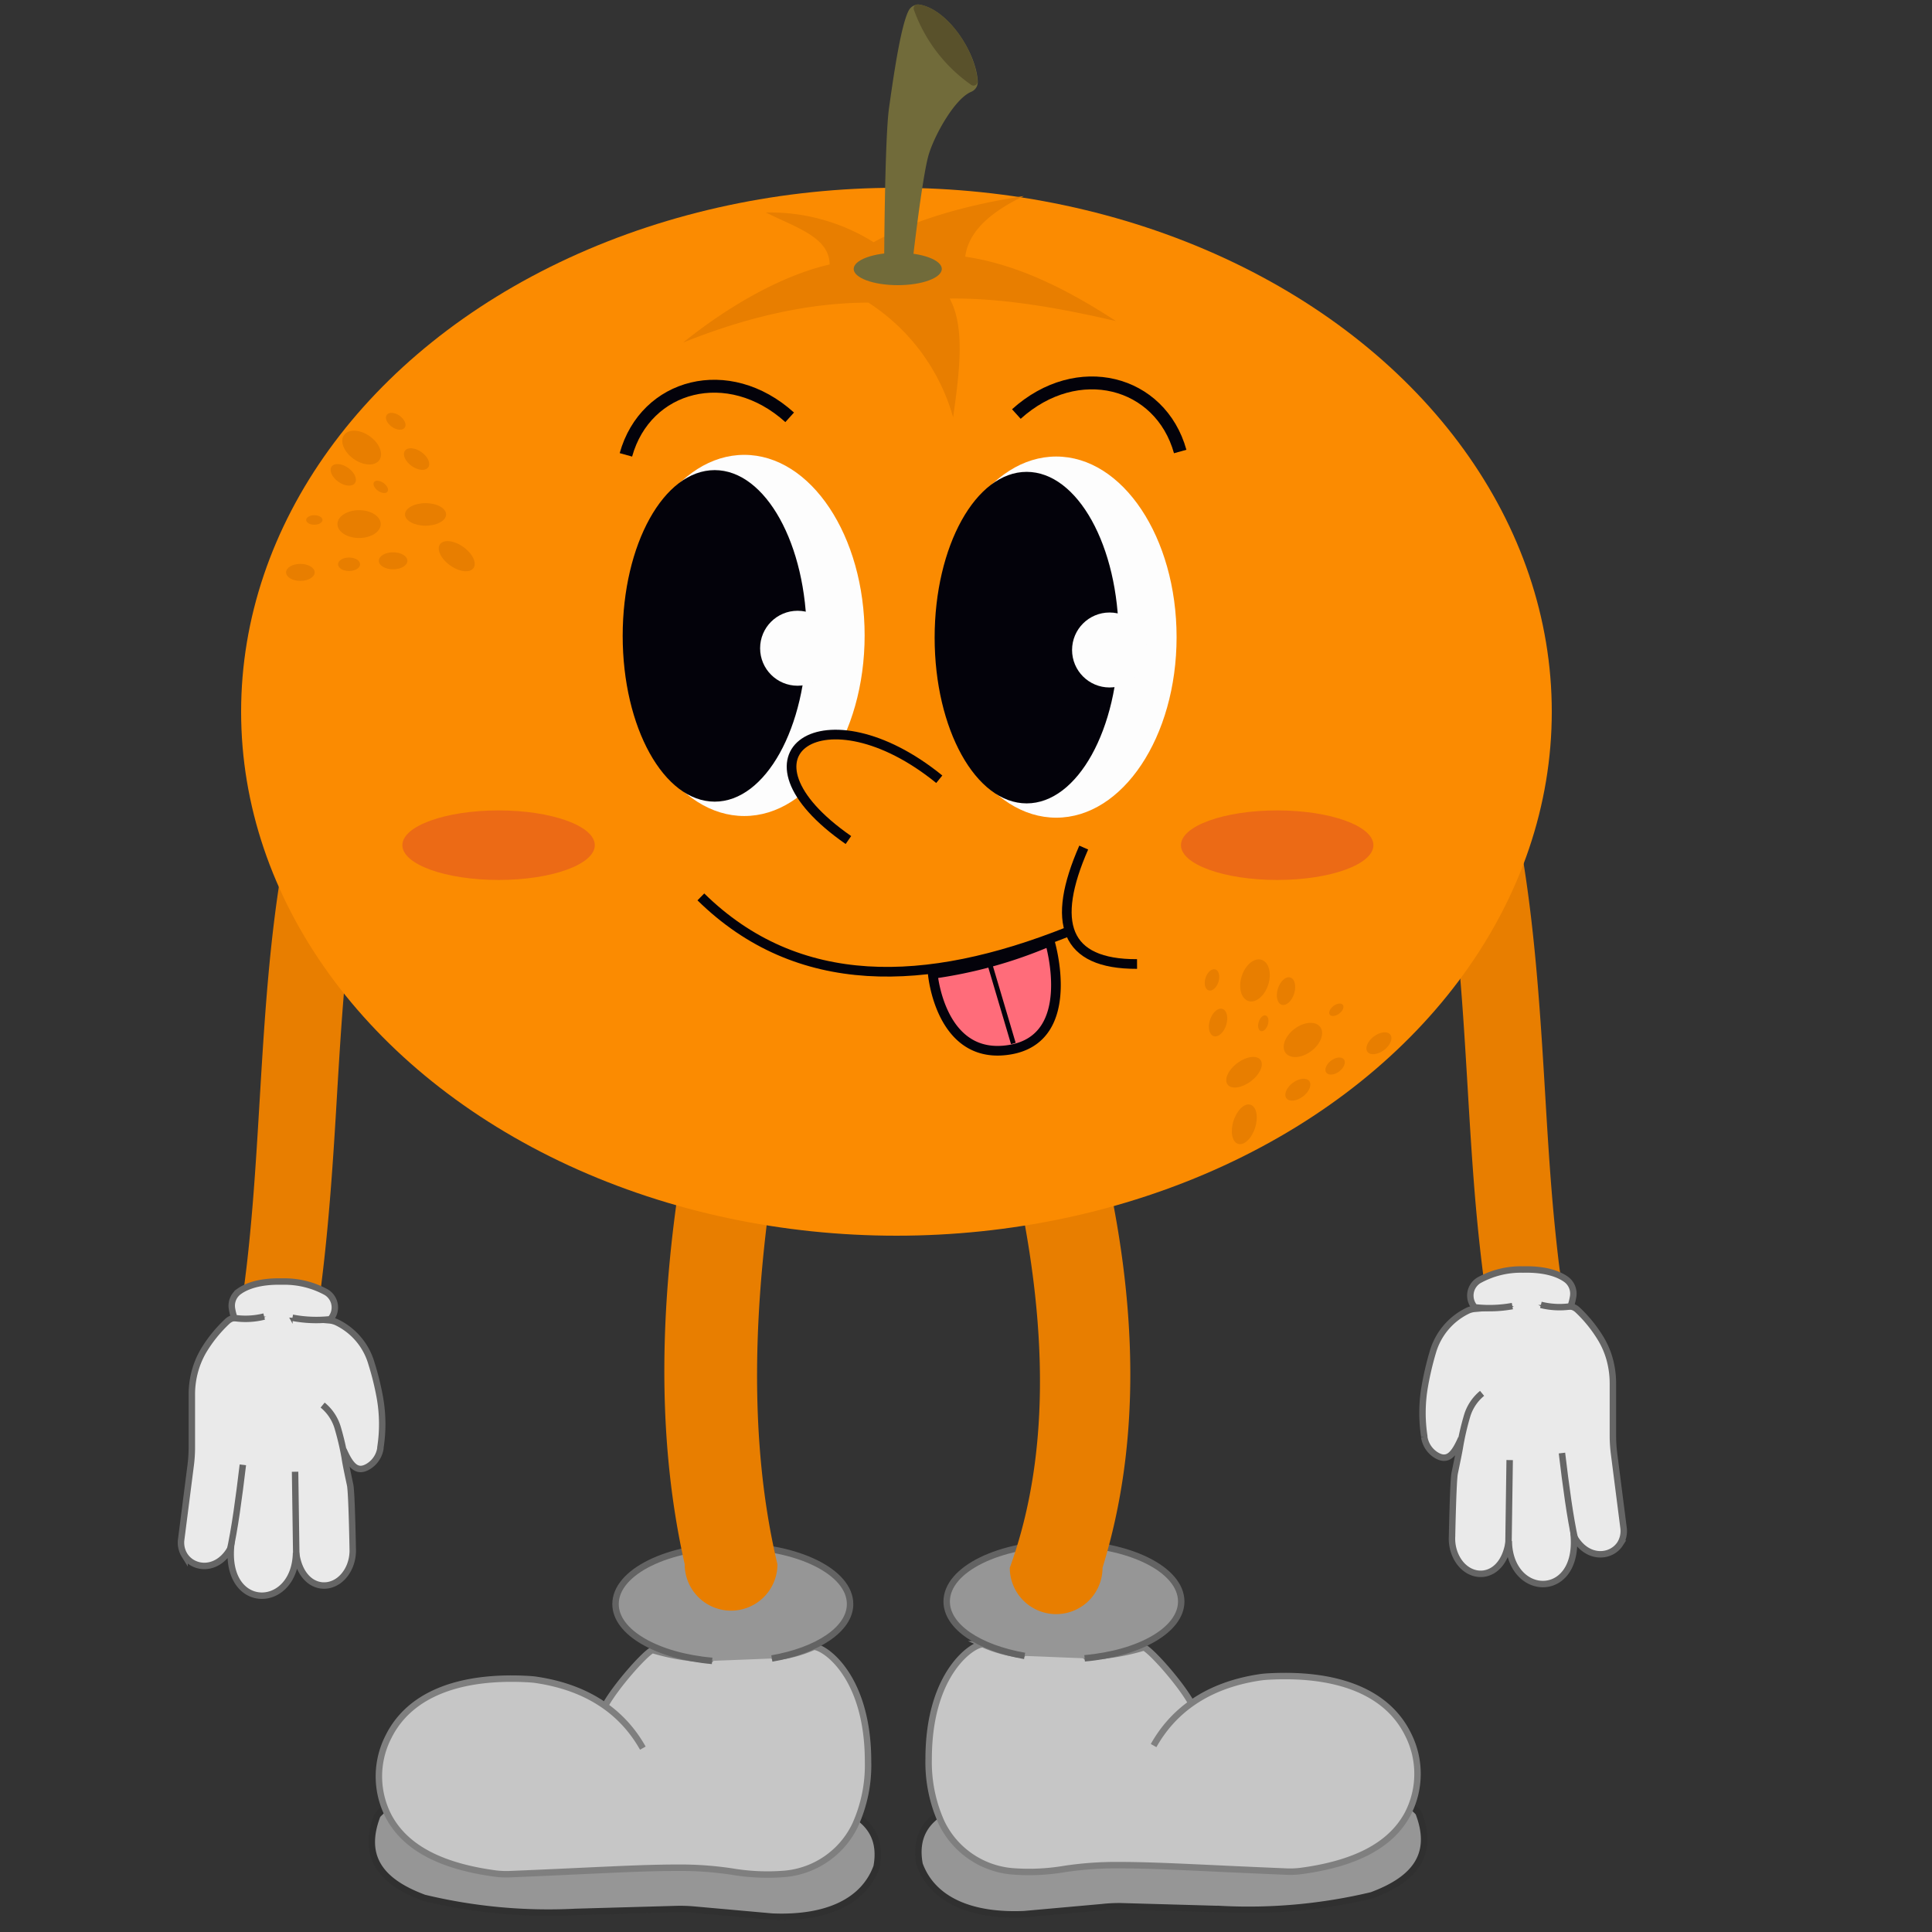
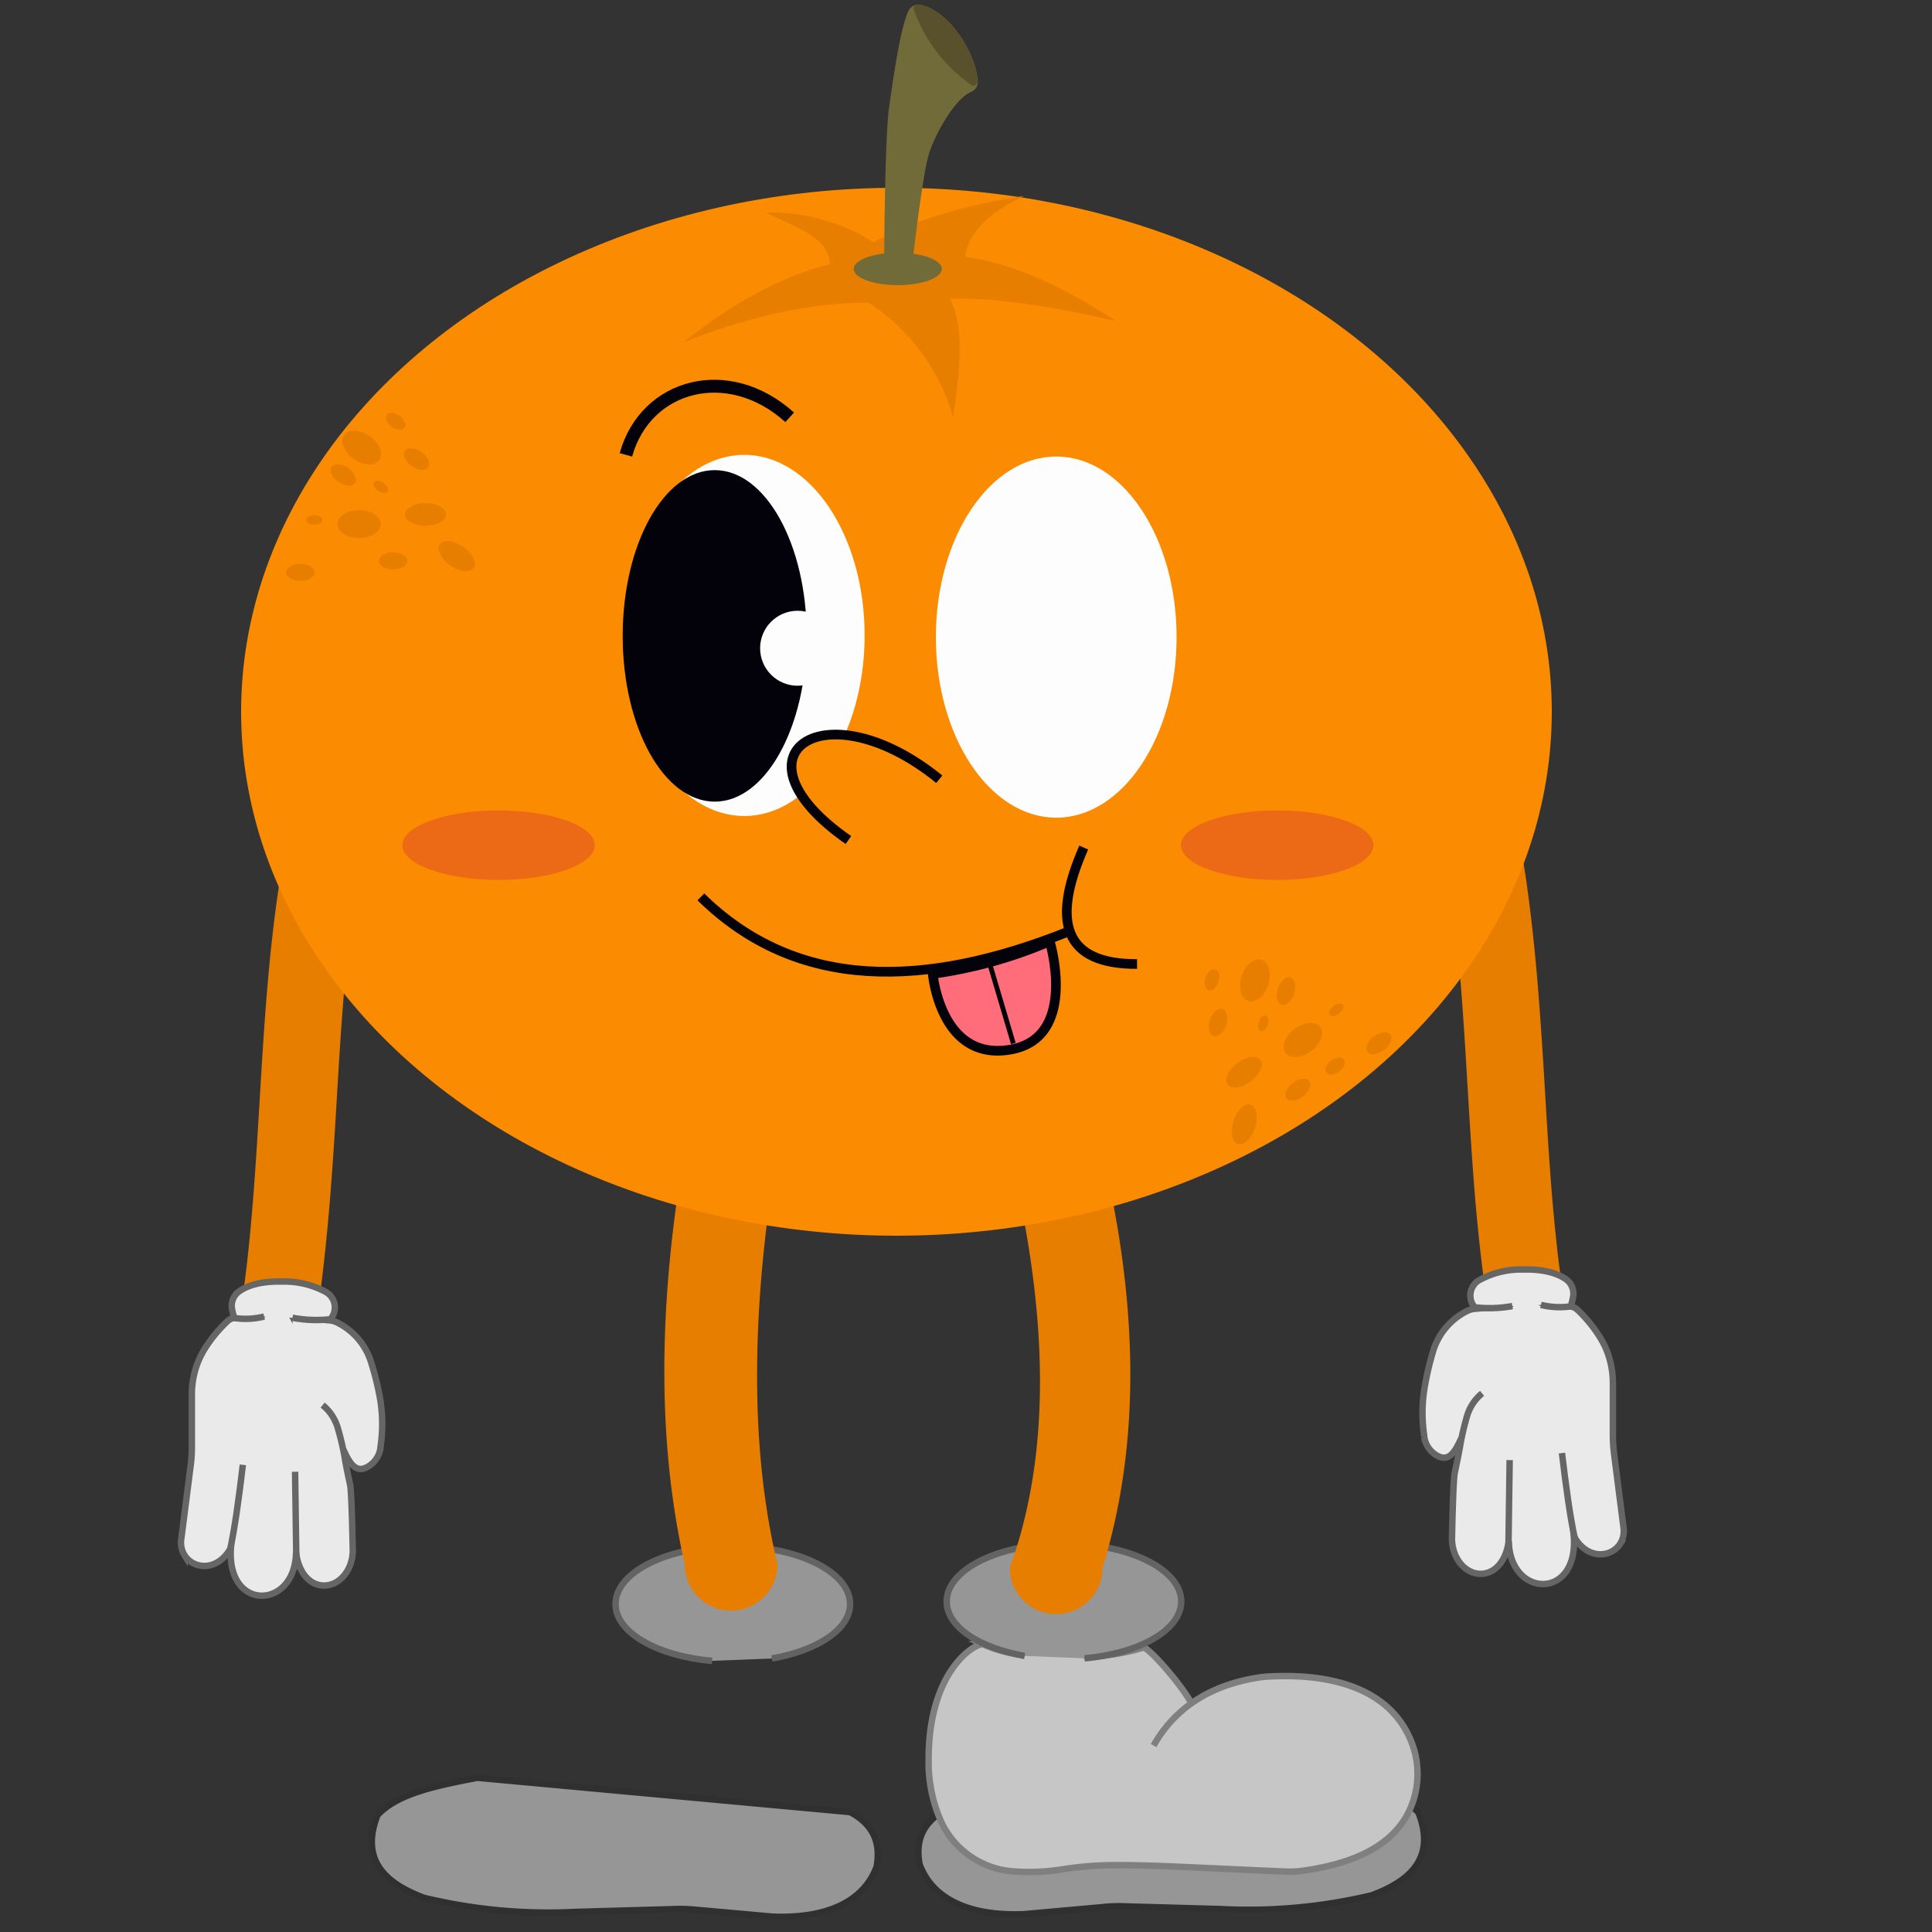
<svg xmlns="http://www.w3.org/2000/svg" viewBox="0 0 300 300">
  <rect x="0" y="0" width="300" height="300" fill="#333333" stroke="none" />
  <defs>
    <style>.cls-1,.cls-3{fill:#969696;}.cls-1{stroke:#303030;}.cls-1,.cls-10,.cls-11,.cls-15,.cls-17,.cls-2,.cls-3,.cls-5,.cls-6{stroke-miterlimit:10;}.cls-2{fill:#c6c6c6;stroke:#7f7f7f;}.cls-3{stroke:#636363;}.cls-4{fill:#e87e00;}.cls-5{fill:#eaeaea;}.cls-5,.cls-6{stroke:#666;}.cls-10,.cls-11,.cls-15,.cls-6{fill:none;}.cls-17,.cls-7{fill:#fb8b01;}.cls-8{fill:#716b3a;}.cls-9{fill:#59512b;}.cls-10,.cls-11,.cls-15,.cls-17{stroke:#03020a;}.cls-10{stroke-width:2px;}.cls-11,.cls-17{stroke-width:1.5px;}.cls-12{fill:#fdfdfd;}.cls-13{fill:#03020a;}.cls-14{fill:#ff6c7a;}.cls-15{stroke-width:0.75px;}.cls-16{fill:#ec6a15;}</style>
  </defs>
  <g id="mandaria">
    <path class="cls-1" d="M132,281.38c3.2,1.7,4.89,4.33,4.12,8.48-2,5.47-7.85,8.11-16.23,7.75l-12.17-1.09a23.81,23.81,0,0,0-2.8-.08l-15.55.44a82.45,82.45,0,0,1-23.5-2.18c-6.34-2.35-9.89-6.07-7.26-12.84,3.14-3.42,9.33-4.61,15.5-5.81Z" />
-     <path class="cls-2" d="M99.82,271.45c-3-5.33-8.18-9.32-16.42-10.58-.35-.06-.71-.09-1.07-.12-10.34-.64-18.56,2-22,8.92a13.47,13.47,0,0,0,.07,12.47c2.73,5,8.44,7.68,16.41,8.77a13.29,13.29,0,0,0,2.36.11c12.87-.53,19.88-1,26-1a53.59,53.59,0,0,1,8.58.61,32.92,32.92,0,0,0,8.11.34,13.43,13.43,0,0,0,10.93-7.57,22.53,22.53,0,0,0,2-9.88c0-13.44-6.94-17.9-8.45-17.8a19.56,19.56,0,0,1-6,1.61s-3.57-2.62-5.29-2.58c-1.45,0-4.74,2.91-4.74,2.91a34,34,0,0,1-9-1.45c-1.21.56-5.72,5.66-7.35,8.64" />
    <path class="cls-3" d="M119.85,257.53C126.9,256.3,132,253,132,249.08c0-5-8.15-9-18.21-9s-18.21,4-18.21,9c0,4.41,6.47,8.07,15,8.82" />
    <path class="cls-1" d="M146.91,281c-3.2,1.7-4.89,4.33-4.12,8.48,2,5.47,7.85,8.11,16.23,7.75l12.17-1.09A23.81,23.81,0,0,1,174,296l15.55.44A82.45,82.45,0,0,0,213,294.3c6.34-2.35,9.89-6.07,7.26-12.84-3.14-3.42-9.33-4.61-15.5-5.81Z" />
    <path class="cls-2" d="M179.13,271.05c3-5.33,8.18-9.32,16.42-10.58.35-.06.71-.09,1.07-.12,10.34-.64,18.56,2,22,8.92a13.5,13.5,0,0,1-.07,12.47c-2.73,5-8.44,7.68-16.41,8.77a13.29,13.29,0,0,1-2.36.11c-12.87-.53-19.88-1-26-1a53.59,53.59,0,0,0-8.58.61,32.94,32.94,0,0,1-8.11.34A13.46,13.46,0,0,1,146.2,283a22.69,22.69,0,0,1-2-9.88c0-13.44,6.94-17.9,8.45-17.8a19.84,19.84,0,0,0,6,1.61s3.57-2.62,5.28-2.58c1.46,0,4.75,2.91,4.75,2.91a34,34,0,0,0,8.95-1.45c1.21.56,5.72,5.65,7.35,8.64" />
    <path class="cls-3" d="M159.1,257.13C152,255.89,147,252.58,147,248.68c0-5,8.15-9,18.21-9s18.21,4,18.21,9c0,4.41-6.47,8.07-15,8.82" />
    <path class="cls-4" d="M113.52,250.1h0a7.2,7.2,0,0,1-7.2-7.2c-4.54-20.16-3.88-41.78,0-64.32h14.4c-3.88,23.42-4.54,45.2,0,64.32A7.2,7.2,0,0,1,113.52,250.1Z" />
    <path class="cls-4" d="M164,250.64h0a7.2,7.2,0,0,1-7.2-7.2c6.66-18.37,5.82-40.2,0-64.32h14.4c5.5,23.27,6,44.88,0,64.32A7.2,7.2,0,0,1,164,250.64Z" />
    <path class="cls-4" d="M220.65,118.08a131.54,131.54,0,0,1,4.06,17.07c.23,1.36.45,2.73.65,4.1.09.61.18,1.22.25,1.83-.17-1.45,0-.35,0,0s.12.92.17,1.38c.35,2.83.64,5.68.89,8.52,1,11.68,1.41,23.4,2.39,35.09.59,6.93,1.39,13.86,2.57,20.73.54,3.1,4.51,5.12,7.38,4.19,3.35-1.08,4.76-4.06,4.19-7.38-.23-1.38-.45-2.75-.66-4.13-.11-.76-.23-1.53-.32-2.3,0,.19.17,1.34,0,.22l-.18-1.39q-.52-4.38-.91-8.79c-.5-5.72-.85-11.46-1.19-17.2-.72-12-1.47-24.09-3.36-36a133.06,133.06,0,0,0-4.39-19.12c-.94-3-4.22-5.21-7.38-4.19-3,1-5.2,4.18-4.19,7.38Z" />
-     <rect class="cls-5" x="232.48" y="207.83" width="2.31" height="6.61" transform="translate(93.39 -70.81) rotate(21.45)" />
    <path class="cls-5" d="M230.14,216.36a7.19,7.19,0,0,0-2.37,3.64,41.41,41.41,0,0,0-1.05,4.53c-.15.95-.6,3.07-.84,4.24s-.41,9.84-.41,9.84a6.4,6.4,0,0,0,.45,2.7c1.8,4.44,7.48,4.32,8.36-2,.17,8.84,10.85,9.18,10.1-.79,2,3.7,5.78,3.42,7.21,1.18a3.78,3.78,0,0,0,.51-2.48l-1.47-11.49a22.4,22.4,0,0,1-.18-2.83v-8a14.17,14.17,0,0,0-.4-3.43,12.72,12.72,0,0,0-1.41-3.49,21,21,0,0,0-3.73-4.63,2.12,2.12,0,0,0-1.38-.53l-2.89-.13a2.55,2.55,0,0,1-2-1l-1.89-2.59-1.51,2.72a1.89,1.89,0,0,1-1.5,1l-4.71.41a3.13,3.13,0,0,0-1.09.28,10.31,10.31,0,0,0-5.45,6.44,47.32,47.32,0,0,0-1.26,5.38,23.85,23.85,0,0,0-.07,7.68l0,.14a4,4,0,0,0,1.89,2.82c1.69,1,2.69,0,3.84-2.62" />
    <line class="cls-6" x1="234.23" y1="240.11" x2="234.42" y2="226.72" />
    <path class="cls-6" d="M244.59,239.16c-.78-3.5-1.43-8.35-2.05-13.53" />
    <path class="cls-5" d="M234.84,202.81A20.15,20.15,0,0,1,229,203l0,0a2.77,2.77,0,0,1,.64-4.19,13.43,13.43,0,0,1,6.85-1.68c3.57-.09,5.58.74,6.67,1.51a2.74,2.74,0,0,1,1.13,2.59,8.91,8.91,0,0,1-.4,1.62,12,12,0,0,1-4.62-.23" />
    <path class="cls-4" d="M48,116.71c-7.11,22.71-6.85,46.76-8.76,70.25-.27,3.25-.57,6.49-.95,9.73-.1.84-.21,1.69-.31,2.53,0,.34,0,1.12,0-.21,0,.45-.13.94-.19,1.38-.24,1.69-.51,3.37-.8,5a6.49,6.49,0,0,0,.61,4.63,6.06,6.06,0,0,0,3.58,2.75c2.91.67,6.81-.88,7.38-4.19,2-11.85,2.89-23.85,3.61-35.84.35-5.89.69-11.78,1.16-17.66.24-2.92.51-5.85.84-8.77.15-1.37.28-2.76.5-4.13,0,.18-.19,1.34,0,.22.05-.3.09-.61.13-.91.12-.84.25-1.68.38-2.51a134.45,134.45,0,0,1,4.4-19.12,6.06,6.06,0,0,0-4.2-7.38A6.13,6.13,0,0,0,48,116.71Z" />
    <rect class="cls-5" x="45.46" y="209.64" width="2.31" height="6.61" transform="translate(167.87 394.1) rotate(158.55)" />
    <path class="cls-5" d="M50.1,218.18a7.16,7.16,0,0,1,2.37,3.63,42.48,42.48,0,0,1,1.06,4.53c.14,1,.59,3.08.84,4.25s.4,9.84.4,9.84a6.48,6.48,0,0,1-.44,2.69c-1.81,4.45-7.49,4.33-8.36-2-.17,8.84-10.86,9.18-10.11-.8-2,3.71-5.78,3.43-7.2,1.18a3.71,3.71,0,0,1-.52-2.48l1.47-11.49a22.29,22.29,0,0,0,.18-2.83v-8a13.63,13.63,0,0,1,.39-3.43,13.24,13.24,0,0,1,1.41-3.5,21.21,21.21,0,0,1,3.74-4.62,2,2,0,0,1,1.37-.53l2.9-.13a2.56,2.56,0,0,0,1.94-1l1.9-2.59,1.5,2.72a1.9,1.9,0,0,0,1.51,1l4.7.4a3.51,3.51,0,0,1,1.1.29,10.24,10.24,0,0,1,5.44,6.44A43,43,0,0,1,59,217.09a23.56,23.56,0,0,1,.07,7.68l0,.13a4,4,0,0,1-1.9,2.82c-1.68,1-2.69,0-3.83-2.61" />
    <line class="cls-6" x1="46.01" y1="241.93" x2="45.82" y2="228.53" />
    <path class="cls-6" d="M35.65,241c.79-3.5,1.44-8.35,2.06-13.54" />
    <path class="cls-5" d="M45.41,204.62a19.78,19.78,0,0,0,5.89.23l0,0a2.76,2.76,0,0,0-.63-4.19A13.46,13.46,0,0,0,43.84,199c-3.57-.09-5.59.74-6.68,1.51A2.71,2.71,0,0,0,36,203.05a7.43,7.43,0,0,0,.4,1.61,11.84,11.84,0,0,0,4.62-.23" />
    <ellipse class="cls-7" cx="139.2" cy="110.52" rx="101.76" ry="81.36" />
    <path class="cls-4" d="M135.65,37.61A30.26,30.26,0,0,0,118.92,33c4.87,2.4,9.88,3.89,9.9,8.07-7.71,1.76-16.15,6.79-22.74,12.12,9.77-3.92,19.38-6.18,28.76-6.2A31.27,31.27,0,0,1,148,64.8c1-7.06,1.88-14-.53-18.44,7.88-.11,16.66,1.36,25.82,3.5-7.66-5-15.41-8.84-23.41-10,.5-3.93,3.94-6.94,9.1-9.42C150,31.84,142.07,34.1,135.65,37.61Z" />
    <ellipse class="cls-8" cx="139.4" cy="41.76" rx="6.84" ry="2.52" />
    <path class="cls-8" d="M151.83,12.67c-.23-4.44-4.48-11-8.86-11.92a1.71,1.71,0,0,0-1.85.85c-1.3,2.42-2.5,11.13-3.07,15.14-.69,4.85-.76,24.5-.76,24.5,1.5,1.15,3,1.24,4.34,0,0,0,1.57-14,2.61-17.33.92-3,4-8.57,6.56-9.65A1.65,1.65,0,0,0,151.83,12.67Z" />
    <path class="cls-9" d="M150.81,13.18a24.15,24.15,0,0,1-8.9-11.66.63.63,0,0,1,.66-.84c4.26.52,8.86,6.87,9.23,12A.63.63,0,0,1,150.81,13.18Z" />
    <path class="cls-10" d="M97.19,70.63c3.06-11,15.93-14.41,25.43-5.83" />
    <path class="cls-11" d="M108.83,139.27c15,14.74,34.91,14.2,57,5.41" />
    <path class="cls-11" d="M168.28,131.61c-5.1,11.63-3,18.13,8.28,18.08" />
    <ellipse class="cls-12" cx="115.57" cy="98.67" rx="18.69" ry="28.04" />
    <ellipse class="cls-13" cx="110.98" cy="98.74" rx="14.29" ry="25.74" />
    <circle class="cls-12" cx="123.85" cy="100.66" r="5.82" />
    <ellipse class="cls-12" cx="164.01" cy="98.93" rx="18.69" ry="28.04" />
-     <ellipse class="cls-13" cx="159.42" cy="99.01" rx="14.29" ry="25.74" />
    <circle class="cls-12" cx="172.29" cy="100.93" r="5.82" />
-     <path class="cls-10" d="M183.26,70.11c-3.07-11-15.94-14.4-25.44-5.82" />
    <path class="cls-14" d="M144.84,151.22S146,164.78,156.79,163,163,146.17,163,146.17A70.37,70.37,0,0,1,144.84,151.22Z" />
    <path class="cls-11" d="M144.84,151.22S146,164.78,156.79,163,163,146.17,163,146.17A70.37,70.37,0,0,1,144.84,151.22Z" />
    <line class="cls-15" x1="153.67" y1="149.61" x2="157.35" y2="162.03" />
    <ellipse class="cls-16" cx="77.42" cy="131.24" rx="14.94" ry="5.4" />
    <ellipse class="cls-16" cx="198.32" cy="131.24" rx="14.94" ry="5.4" />
    <ellipse class="cls-4" cx="55.76" cy="81.38" rx="3.36" ry="2.16" />
    <ellipse class="cls-4" cx="46.64" cy="88.88" rx="2.22" ry="1.32" />
-     <ellipse class="cls-4" cx="54.2" cy="87.62" rx="1.71" ry="1.05" />
    <ellipse class="cls-4" cx="66.08" cy="79.88" rx="3.19" ry="1.75" />
    <ellipse class="cls-4" cx="48.81" cy="80.74" rx="1.27" ry="0.74" />
    <ellipse class="cls-4" cx="61.04" cy="87.08" rx="2.22" ry="1.32" />
    <ellipse class="cls-4" cx="56.16" cy="69.5" rx="2.16" ry="3.36" transform="translate(-33.02 75.05) rotate(-54.62)" />
    <ellipse class="cls-4" cx="64.68" cy="71.29" rx="1.32" ry="2.22" transform="translate(-30.89 82.74) rotate(-54.62)" />
    <ellipse class="cls-4" cx="61.45" cy="65.42" rx="1.05" ry="1.71" transform="translate(-27.47 77.64) rotate(-54.62)" />
    <ellipse class="cls-4" cx="70.92" cy="86.37" rx="1.76" ry="3.19" transform="translate(-40.56 94.18) rotate(-54.62)" />
    <ellipse class="cls-4" cx="59.13" cy="75.6" rx="0.74" ry="1.28" transform="translate(-36.75 80.04) rotate(-54.62)" />
    <ellipse class="cls-4" cx="53.3" cy="73.73" rx="1.32" ry="2.22" transform="translate(-37.67 74.5) rotate(-54.62)" />
    <ellipse class="cls-4" cx="202.32" cy="161.47" rx="3.36" ry="2.16" transform="translate(-56.43 153.97) rotate(-36.93)" />
    <ellipse class="cls-4" cx="214.12" cy="161.99" rx="2.22" ry="1.32" transform="translate(-54.37 161.16) rotate(-36.93)" />
    <ellipse class="cls-4" cx="207.32" cy="165.52" rx="1.71" ry="1.05" transform="translate(-57.86 157.79) rotate(-36.93)" />
    <ellipse class="cls-4" cx="193.17" cy="166.48" rx="3.19" ry="1.76" transform="translate(-61.27 149.48) rotate(-36.93)" />
    <ellipse class="cls-4" cx="207.5" cy="156.79" rx="1.27" ry="0.74" transform="translate(-52.57 156.14) rotate(-36.93)" />
    <ellipse class="cls-4" cx="201.53" cy="169.2" rx="2.22" ry="1.32" transform="translate(-61.23 155.04) rotate(-36.93)" />
    <ellipse class="cls-4" cx="194.86" cy="152.22" rx="3.36" ry="2.16" transform="translate(-9.36 291.63) rotate(-72.31)" />
    <ellipse class="cls-4" cx="189.13" cy="158.77" rx="2.22" ry="1.32" transform="translate(-19.59 290.72) rotate(-72.31)" />
    <ellipse class="cls-4" cx="188.18" cy="152.14" rx="1.71" ry="1.05" transform="translate(-13.93 285.21) rotate(-72.31)" />
    <ellipse class="cls-4" cx="193.21" cy="174.57" rx="3.19" ry="1.76" transform="translate(-31.81 305.61) rotate(-72.31)" />
    <ellipse class="cls-4" cx="196.16" cy="158.88" rx="1.27" ry="0.74" transform="translate(-14.81 297.5) rotate(-72.31)" />
    <ellipse class="cls-4" cx="199.69" cy="153.88" rx="2.22" ry="1.32" transform="translate(-7.59 297.39) rotate(-72.31)" />
    <path class="cls-17" d="M145.85,121c-17.75-14.43-33.32-3.92-14.11,9.44" />
  </g>
</svg>